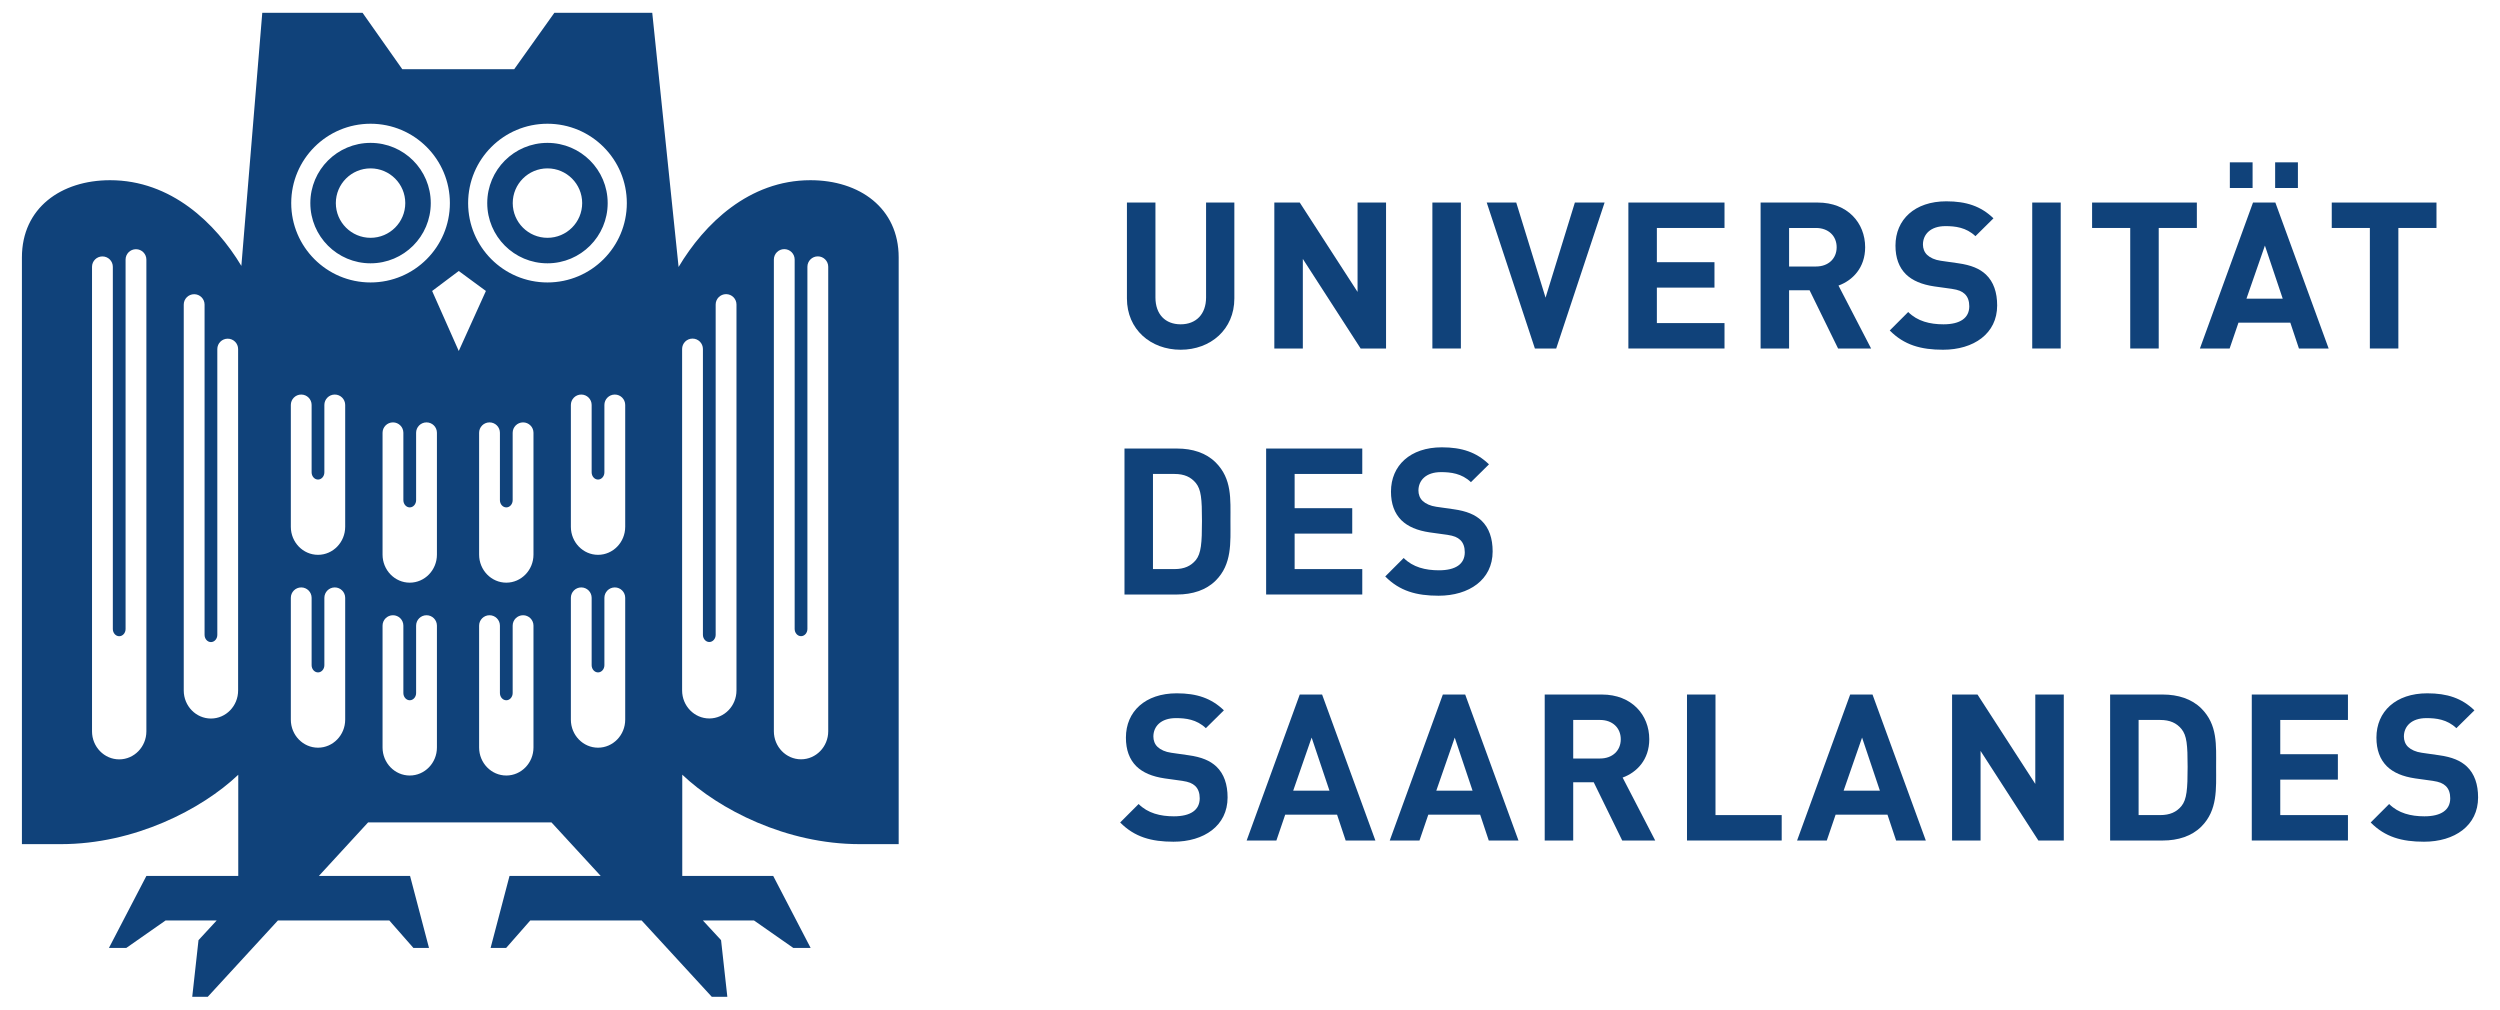
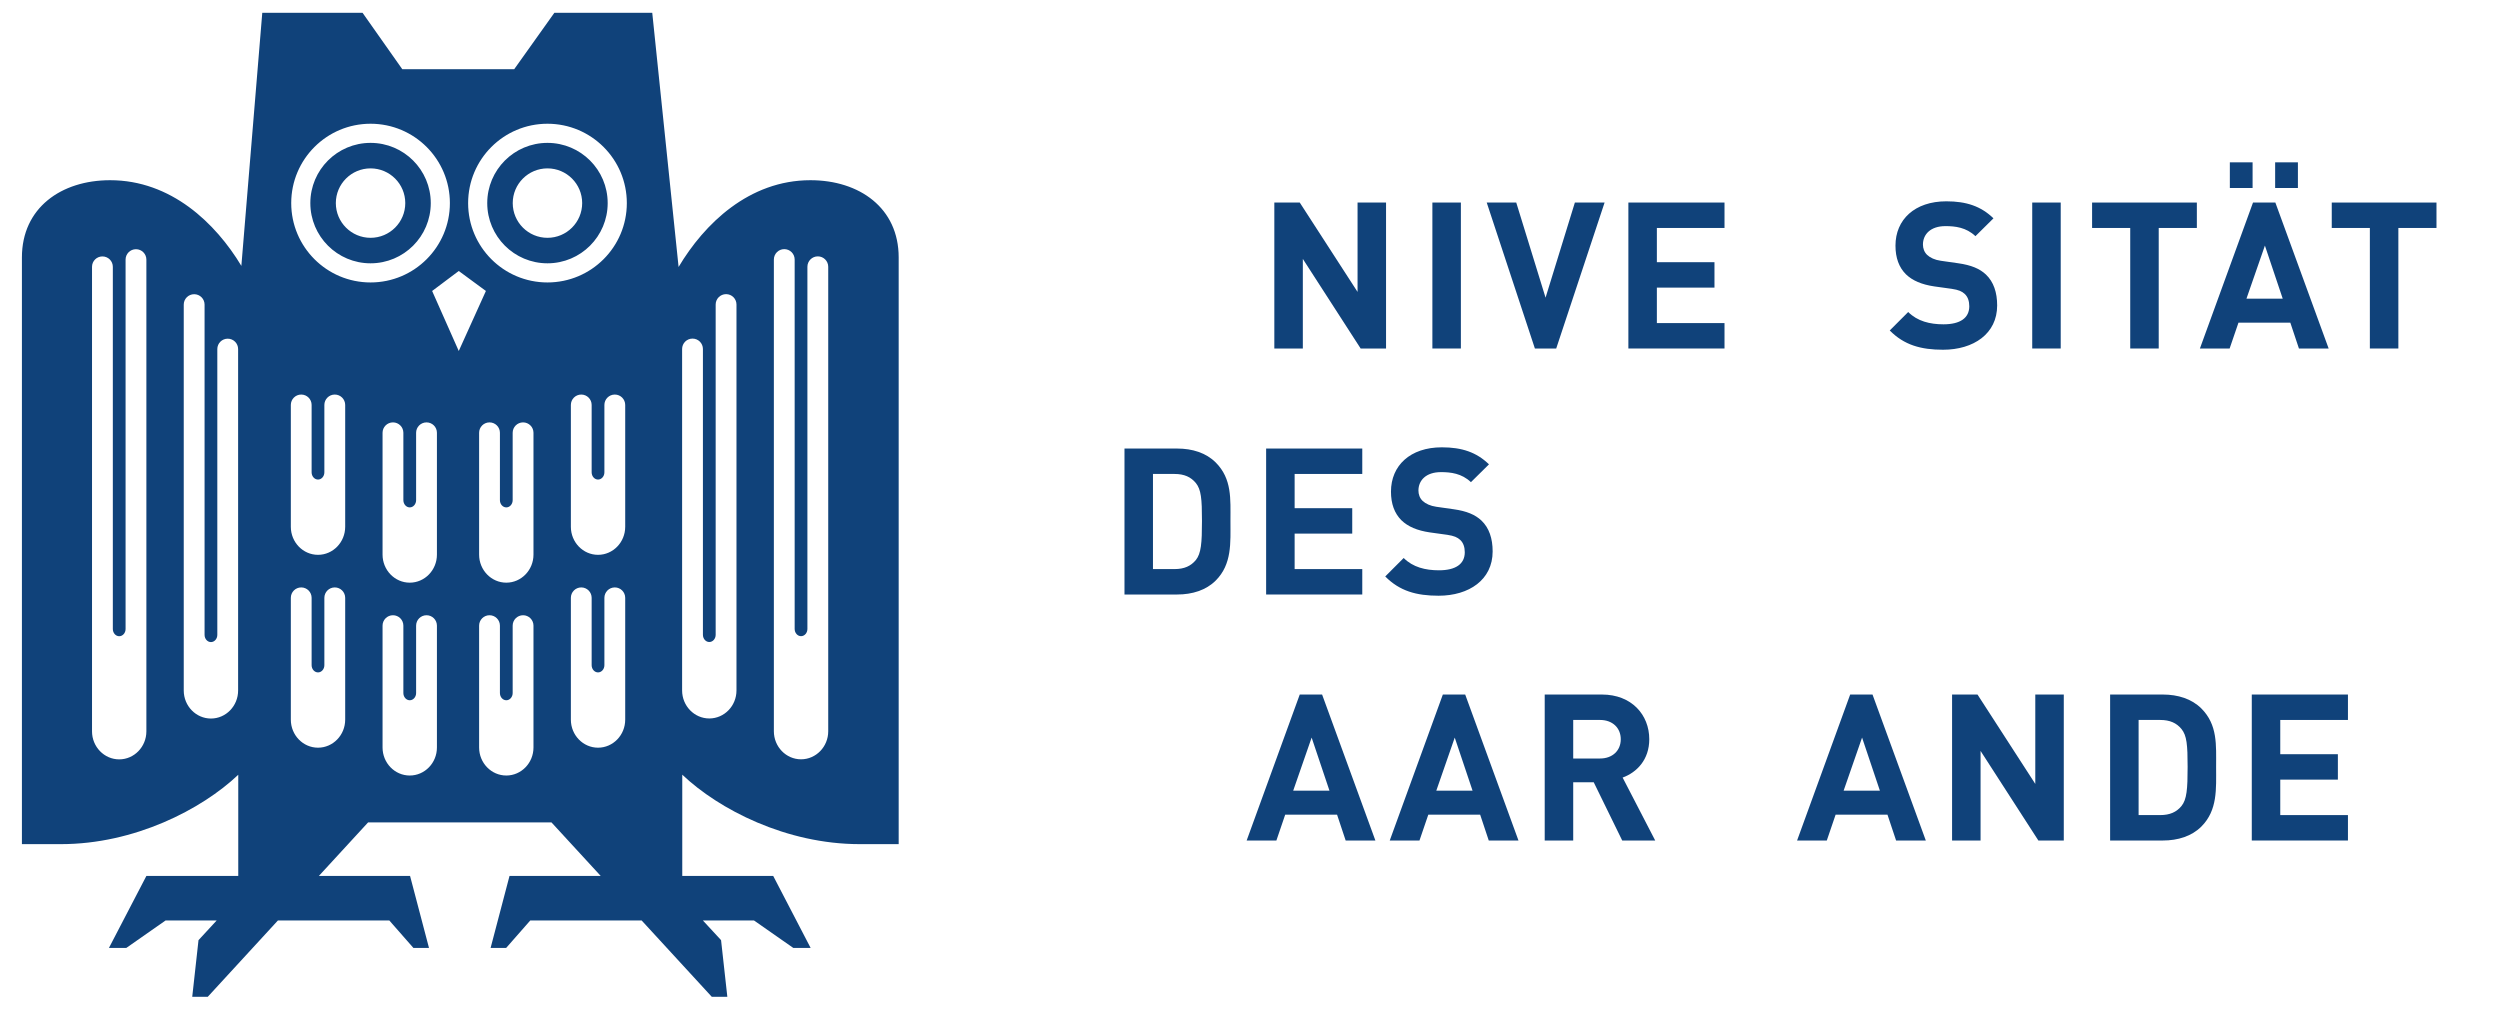
<svg xmlns="http://www.w3.org/2000/svg" width="100%" height="100%" viewBox="0 0 520 210" version="1.1" xml:space="preserve" style="fill-rule:evenodd;clip-rule:evenodd;stroke-linejoin:round;stroke-miterlimit:2;">
  <g id="g16" transform="matrix(1.25,0,0,-1.25,-112.046,367.204)">
    <path d="M135.886,140.602L154.414,140.602L158.433,136.022L161.023,136.022L157.871,148.008L142.697,148.008L150.886,156.914L181.404,156.914L189.594,148.008L174.42,148.008L171.271,136.022L173.855,136.022L177.877,140.602L196.402,140.602L208.076,127.899L210.664,127.899L209.621,137.326L206.592,140.602L215.095,140.602L221.65,136.022L224.529,136.022L218.299,148.008L203.166,148.008L203.166,164.858C209.268,159.06 220.478,153.301 232.665,153.299L239.177,153.299L239.177,250.929C239.177,259.161 232.654,263.777 224.493,263.777C214.273,263.777 206.83,256.519 202.554,249.339L198.172,291.63L181.881,291.63C181.881,291.63 176.74,284.415 175.201,282.249L156.576,282.249L149.967,291.63L133.279,291.63L129.799,249.521C125.51,256.642 118.097,263.777 107.963,263.777C99.806,263.777 93.283,259.161 93.283,250.929L93.283,153.299L99.799,153.299C111.973,153.301 123.178,159.05 129.283,164.842L129.283,148.008L113.996,148.008L107.761,136.022L110.644,136.022L117.195,140.602L125.697,140.602L122.668,137.321L121.625,127.897L124.209,127.897L135.886,140.602ZM164.498,259.968C164.498,252.677 158.592,246.763 151.297,246.763C144.006,246.763 138.096,252.677 138.096,259.968C138.096,267.259 144.006,273.173 151.297,273.173C158.592,273.173 164.498,267.259 164.498,259.968ZM193.941,259.968C193.941,252.677 188.029,246.763 180.734,246.763C173.443,246.763 167.533,252.677 167.533,259.968C167.533,267.259 173.443,273.173 180.734,273.173C188.029,273.173 193.941,267.259 193.941,259.968ZM161.316,259.968C161.316,254.433 156.834,249.948 151.296,249.948C145.765,249.948 141.277,254.433 141.277,259.968C141.277,265.501 145.765,269.988 151.296,269.988C156.834,269.988 161.316,265.501 161.316,259.968ZM190.755,259.968C190.755,254.433 186.271,249.948 180.735,249.948C175.2,249.948 170.714,254.433 170.714,259.968C170.714,265.501 175.2,269.988 180.735,269.988C186.271,269.988 190.755,265.501 190.755,259.968ZM157.074,259.968C157.074,256.779 154.49,254.191 151.297,254.191C148.109,254.191 145.519,256.779 145.519,259.968C145.519,263.157 148.109,265.745 151.297,265.745C154.49,265.745 157.074,263.157 157.074,259.968ZM186.511,259.968C186.511,256.779 183.927,254.191 180.734,254.191C177.546,254.191 174.956,256.779 174.956,259.968C174.956,263.157 177.546,265.745 180.734,265.745C183.927,265.745 186.511,263.157 186.511,259.968ZM227.454,249.374C227.454,250.329 226.677,251.104 225.722,251.104C224.766,251.104 223.989,250.329 223.989,249.374L223.989,189.107C223.989,188.447 223.516,187.904 222.927,187.904C222.347,187.904 221.868,188.447 221.868,189.107L221.868,250.577C221.868,251.532 221.095,252.308 220.138,252.308C219.183,252.308 218.408,251.532 218.408,250.577L218.408,172.078C218.408,169.51 220.436,167.414 222.927,167.414C225.423,167.414 227.454,169.51 227.454,172.078L227.454,249.374ZM104.949,172.066C104.949,169.498 106.976,167.404 109.472,167.404C111.967,167.404 113.994,169.498 113.994,172.066L113.994,250.567C113.994,251.52 113.217,252.295 112.262,252.295C111.306,252.295 110.533,251.52 110.533,250.567L110.533,189.095C110.533,188.437 110.056,187.896 109.472,187.896C108.887,187.896 108.412,188.437 108.412,189.095L108.412,249.364C108.412,250.321 107.638,251.094 106.678,251.094C105.722,251.094 104.949,250.321 104.949,249.364L104.949,172.066ZM165.974,248.671L161.544,245.345L165.974,235.358L170.49,245.345L165.974,248.671ZM212.187,243.089C212.187,244.042 211.414,244.818 210.458,244.818C209.498,244.818 208.724,244.042 208.724,243.089L208.724,188.133C208.724,187.471 208.249,186.932 207.664,186.932C207.08,186.932 206.603,187.471 206.603,188.133L206.603,235.689C206.603,236.646 205.83,237.421 204.874,237.421C203.914,237.421 203.14,236.646 203.14,235.689L203.14,178.875C203.14,176.303 205.169,174.211 207.664,174.211C210.16,174.211 212.187,176.303 212.187,178.875L212.187,243.089ZM120.212,178.863C120.212,176.291 122.243,174.199 124.739,174.199C127.232,174.199 129.259,176.291 129.259,178.863L129.259,235.68C129.259,236.634 128.485,237.407 127.53,237.407C126.571,237.407 125.798,236.634 125.798,235.68L125.798,188.123C125.798,187.459 125.321,186.92 124.739,186.92C124.15,186.92 123.677,187.459 123.677,188.123L123.677,243.079C123.677,244.032 122.901,244.807 121.946,244.807C120.991,244.807 120.212,244.032 120.212,243.079L120.212,178.863ZM193.671,226.38C193.671,227.335 192.898,228.11 191.942,228.11C190.985,228.11 190.208,227.335 190.208,226.38L190.208,215.167C190.208,214.505 189.733,213.966 189.148,213.966C188.567,213.966 188.087,214.505 188.087,215.167L188.087,226.38C188.087,227.335 187.314,228.11 186.358,228.11C185.403,228.11 184.63,227.335 184.63,226.38L184.63,206.104C184.63,203.531 186.657,201.44 189.148,201.44C191.644,201.44 193.671,203.531 193.671,206.104L193.671,226.38ZM147.076,226.38C147.076,227.335 146.299,228.11 145.344,228.11C144.388,228.11 143.611,227.335 143.611,226.38L143.611,215.167C143.611,214.505 143.138,213.966 142.553,213.966C141.969,213.966 141.49,214.505 141.49,215.167L141.49,226.38C141.49,227.335 140.717,228.11 139.76,228.11C138.805,228.11 138.031,227.335 138.031,226.38L138.031,206.104C138.031,203.531 140.058,201.44 142.553,201.44C145.045,201.44 147.076,203.531 147.076,206.104L147.076,226.38ZM162.341,221.749C162.341,222.702 161.568,223.478 160.612,223.478C159.652,223.478 158.878,222.702 158.878,221.749L158.878,210.537C158.878,209.873 158.403,209.333 157.818,209.333C157.236,209.333 156.757,209.873 156.757,210.537L156.757,221.749C156.757,222.702 155.984,223.478 155.028,223.478C154.068,223.478 153.294,222.702 153.294,221.749L153.294,201.471C153.294,198.902 155.325,196.807 157.818,196.807C160.314,196.807 162.341,198.902 162.341,201.471L162.341,221.749ZM178.408,221.749C178.408,222.702 177.631,223.478 176.678,223.478C175.719,223.478 174.945,222.702 174.945,221.749L174.945,210.537C174.945,209.873 174.47,209.333 173.885,209.333C173.299,209.333 172.824,209.873 172.824,210.537L172.824,221.749C172.824,222.702 172.051,223.478 171.092,223.478C170.135,223.478 169.361,222.702 169.361,221.749L169.361,201.471C169.361,198.902 171.388,196.807 173.885,196.807C176.377,196.807 178.408,198.902 178.408,201.471L178.408,221.749ZM193.671,194.287C193.671,195.24 192.898,196.017 191.942,196.017C190.985,196.017 190.208,195.24 190.208,194.287L190.208,183.076C190.208,182.414 189.733,181.875 189.148,181.875C188.567,181.875 188.087,182.414 188.087,183.076L188.087,194.287C188.087,195.24 187.314,196.017 186.358,196.017C185.403,196.017 184.63,195.24 184.63,194.287L184.63,174.012C184.63,171.439 186.657,169.348 189.148,169.348C191.644,169.348 193.671,171.439 193.671,174.012L193.671,194.287ZM147.076,194.287C147.076,195.24 146.299,196.017 145.344,196.017C144.388,196.017 143.611,195.24 143.611,194.287L143.611,183.076C143.611,182.414 143.138,181.875 142.553,181.875C141.969,181.875 141.49,182.414 141.49,183.076L141.49,194.287C141.49,195.24 140.717,196.017 139.76,196.017C138.805,196.017 138.031,195.24 138.031,194.287L138.031,174.012C138.031,171.439 140.058,169.348 142.553,169.348C145.045,169.348 147.076,171.439 147.076,174.012L147.076,194.287ZM162.341,189.656C162.341,190.611 161.568,191.388 160.612,191.388C159.652,191.388 158.878,190.611 158.878,189.656L158.878,178.443C158.878,177.779 158.403,177.24 157.818,177.24C157.236,177.24 156.757,177.779 156.757,178.443L156.757,189.656C156.757,190.611 155.984,191.388 155.028,191.388C154.068,191.388 153.294,190.611 153.294,189.656L153.294,169.381C153.294,166.806 155.325,164.717 157.818,164.717C160.314,164.717 162.341,166.806 162.341,169.381L162.341,189.656ZM178.408,189.656C178.408,190.611 177.631,191.388 176.678,191.388C175.719,191.388 174.945,190.611 174.945,189.656L174.945,178.443C174.945,177.779 174.47,177.24 173.885,177.24C173.299,177.24 172.824,177.779 172.824,178.443L172.824,189.656C172.824,190.611 172.051,191.388 171.092,191.388C170.135,191.388 169.361,190.611 169.361,189.656L169.361,169.381C169.361,166.806 171.388,164.717 173.885,164.717C176.377,164.717 178.408,166.806 178.408,169.381L178.408,189.656Z" style="fill:rgb(16,66,122);" />
    <g id="path180" transform="matrix(1,0,0,1,286.097,235.567)">
-       <path d="M0,0C-4.98,0 -8.939,3.377 -8.939,8.529L-8.939,24.492L-4.195,24.492L-4.195,8.699C-4.195,5.902 -2.561,4.23 0,4.23C2.557,4.23 4.23,5.902 4.23,8.699L4.23,24.492L8.936,24.492L8.936,8.529C8.936,3.377 4.98,0 0,0" style="fill:rgb(16,66,122);fill-rule:nonzero;" />
-     </g>
+       </g>
    <g id="path184" transform="matrix(1,0,0,1,316.048,235.773)">
      <path d="M0,0L-9.619,14.906L-9.619,0L-14.363,0L-14.363,24.287L-10.133,24.287L-0.514,9.416L-0.514,24.287L4.227,24.287L4.227,0L0,0Z" style="fill:rgb(16,66,122);fill-rule:nonzero;" />
    </g>
    <rect id="path186" x="327.985" y="235.773" width="4.742" height="24.287" style="fill:rgb(16,66,122);fill-rule:nonzero;" />
    <g id="path190" transform="matrix(1,0,0,1,348.591,235.773)">
      <path d="M0,0L-3.549,0L-11.564,24.287L-6.652,24.287L-1.773,8.459L3.105,24.287L8.051,24.287L0,0Z" style="fill:rgb(16,66,122);fill-rule:nonzero;" />
    </g>
    <g id="path194" transform="matrix(1,0,0,1,360.599,235.773)">
      <path d="M0,0L0,24.287L15.996,24.287L15.996,20.057L4.74,20.057L4.74,14.361L14.326,14.361L14.326,10.131L4.74,10.131L4.74,4.229L15.996,4.229L15.996,0L0,0Z" style="fill:rgb(16,66,122);fill-rule:nonzero;" />
    </g>
    <g id="path198" transform="matrix(1,0,0,1,391.812,255.829)">
-       <path d="M0,0L-4.471,0L-4.471,-6.412L0,-6.412C2.08,-6.412 3.445,-5.082 3.445,-3.207C3.445,-1.33 2.08,0 0,0M3.682,-20.057L-1.061,-10.369L-4.471,-10.369L-4.471,-20.057L-9.211,-20.057L-9.211,4.23L0.305,4.23C5.25,4.23 8.186,0.855 8.186,-3.207C8.186,-6.617 6.105,-8.73 3.75,-9.584L9.176,-20.057L3.682,-20.057Z" style="fill:rgb(16,66,122);fill-rule:nonzero;" />
-     </g>
+       </g>
    <g id="path202" transform="matrix(1,0,0,1,412.958,235.567)">
      <path d="M0,0C-3.684,0 -6.48,0.785 -8.867,3.207L-5.797,6.277C-4.262,4.742 -2.184,4.23 0.07,4.23C2.865,4.23 4.367,5.289 4.367,7.232C4.367,8.086 4.129,8.801 3.615,9.279C3.141,9.723 2.594,9.961 1.469,10.131L-1.465,10.539C-3.545,10.848 -5.08,11.496 -6.176,12.555C-7.332,13.713 -7.914,15.283 -7.914,17.33C-7.914,21.66 -4.705,24.697 0.545,24.697C3.891,24.697 6.311,23.879 8.391,21.867L5.391,18.898C3.855,20.365 2.012,20.57 0.41,20.57C-2.115,20.57 -3.344,19.172 -3.344,17.5C-3.344,16.887 -3.135,16.238 -2.625,15.762C-2.148,15.316 -1.365,14.941 -0.375,14.805L2.49,14.395C4.707,14.088 6.109,13.475 7.131,12.52C8.426,11.291 9.006,9.518 9.006,7.369C9.006,2.662 5.086,0 0,0" style="fill:rgb(16,66,122);fill-rule:nonzero;" />
    </g>
    <rect id="path204" x="427.8" y="235.773" width="4.74" height="24.287" style="fill:rgb(16,66,122);fill-rule:nonzero;" />
    <g id="path208" transform="matrix(1,0,0,1,448.847,255.829)">
      <path d="M0,0L0,-20.057L-4.74,-20.057L-4.74,0L-11.086,0L-11.086,4.23L6.346,4.23L6.346,0L0,0Z" style="fill:rgb(16,66,122);fill-rule:nonzero;" />
    </g>
    <path id="path210" d="M468.22,266.747L472.009,266.747L472.009,262.481L468.22,262.481L468.22,266.747ZM466.517,252.897L463.446,244.062L469.483,244.062L466.517,252.897ZM460.683,266.747L464.468,266.747L464.468,262.481L460.683,262.481L460.683,266.747ZM472.179,235.772L470.747,240.071L462.118,240.071L460.647,235.772L455.702,235.772L464.538,260.06L468.255,260.06L477.124,235.772L472.179,235.772Z" style="fill:rgb(16,66,122);fill-rule:nonzero;" />
    <g id="path214" transform="matrix(1,0,0,1,488.724,255.829)">
      <path d="M0,0L0,-20.057L-4.742,-20.057L-4.742,0L-11.084,0L-11.084,4.23L6.344,4.23L6.344,0L0,0Z" style="fill:rgb(16,66,122);fill-rule:nonzero;" />
    </g>
    <g id="path218" transform="matrix(1,0,0,1,288.622,213.395)">
      <path d="M0,0C-0.82,0.988 -1.91,1.502 -3.551,1.502L-7.131,1.502L-7.131,-14.327L-3.551,-14.327C-1.91,-14.327 -0.82,-13.813 0,-12.827C0.885,-11.733 1.023,-9.993 1.023,-6.312C1.023,-2.629 0.885,-1.094 0,0M3.309,-16.237C1.705,-17.839 -0.58,-18.558 -3.105,-18.558L-11.871,-18.558L-11.871,5.73L-3.105,5.73C-0.58,5.73 1.705,5.016 3.309,3.412C6.035,0.682 5.762,-2.66 5.762,-6.312C5.762,-9.96 6.035,-13.509 3.309,-16.237" style="fill:rgb(16,66,122);fill-rule:nonzero;" />
    </g>
    <g id="path222" transform="matrix(1,0,0,1,300.321,194.838)">
      <path d="M0,0L0,24.288L15.998,24.288L15.998,20.06L4.742,20.06L4.742,14.363L14.328,14.363L14.328,10.133L4.742,10.133L4.742,4.23L15.998,4.23L15.998,0L0,0Z" style="fill:rgb(16,66,122);fill-rule:nonzero;" />
    </g>
    <g id="path226" transform="matrix(1,0,0,1,329.011,194.635)">
      <path d="M0,0C-3.686,0 -6.482,0.785 -8.871,3.207L-5.801,6.277C-4.266,4.742 -2.186,4.23 0.068,4.23C2.865,4.23 4.365,5.287 4.365,7.232C4.365,8.082 4.125,8.801 3.615,9.277C3.135,9.723 2.59,9.961 1.465,10.133L-1.467,10.539C-3.551,10.848 -5.086,11.496 -6.176,12.553C-7.336,13.713 -7.916,15.283 -7.916,17.327C-7.916,21.659 -4.711,24.694 0.545,24.694C3.889,24.694 6.311,23.878 8.391,21.862L5.389,18.897C3.854,20.362 2.01,20.567 0.408,20.567C-2.115,20.567 -3.346,19.171 -3.346,17.497C-3.346,16.886 -3.141,16.237 -2.627,15.757C-2.15,15.316 -1.365,14.941 -0.375,14.802L2.486,14.394C4.705,14.087 6.105,13.473 7.127,12.518C8.424,11.289 9.002,9.518 9.002,7.367C9.002,2.66 5.08,0 0,0" style="fill:rgb(16,66,122);fill-rule:nonzero;" />
    </g>
    <g id="path230" transform="matrix(1,0,0,1,284.901,153.701)">
-       <path d="M0,0C-3.682,0 -6.48,0.781 -8.869,3.203L-5.799,6.273C-4.264,4.742 -2.182,4.227 0.07,4.227C2.865,4.227 4.369,5.287 4.369,7.23C4.369,8.082 4.127,8.797 3.615,9.277C3.141,9.719 2.592,9.957 1.467,10.129L-1.465,10.537C-3.545,10.844 -5.08,11.492 -6.174,12.553C-7.334,13.713 -7.912,15.281 -7.912,17.328C-7.912,21.658 -4.705,24.695 0.545,24.695C3.891,24.695 6.311,23.875 8.391,21.863L5.391,18.895C3.855,20.363 2.014,20.568 0.41,20.568C-2.115,20.568 -3.342,19.168 -3.342,17.498C-3.342,16.883 -3.139,16.234 -2.625,15.758C-2.15,15.313 -1.365,14.938 -0.375,14.803L2.49,14.393C4.709,14.088 6.105,13.473 7.131,12.518C8.426,11.289 9.006,9.518 9.006,7.367C9.006,2.66 5.084,0 0,0" style="fill:rgb(16,66,122);fill-rule:nonzero;" />
-     </g>
+       </g>
    <g id="path234" transform="matrix(1,0,0,1,307.894,171.029)">
      <path d="M0,0L-3.07,-8.836L2.967,-8.836L0,0ZM5.662,-17.127L4.23,-12.826L-4.4,-12.826L-5.865,-17.127L-10.814,-17.127L-1.979,7.164L1.74,7.164L10.607,-17.127L5.662,-17.127Z" style="fill:rgb(16,66,122);fill-rule:nonzero;" />
    </g>
    <g id="path238" transform="matrix(1,0,0,1,331.706,171.029)">
      <path d="M0,0L-3.07,-8.836L2.965,-8.836L0,0ZM5.66,-17.127L4.229,-12.826L-4.4,-12.826L-5.869,-17.127L-10.816,-17.127L-1.98,7.164L1.74,7.164L10.605,-17.127L5.66,-17.127Z" style="fill:rgb(16,66,122);fill-rule:nonzero;" />
    </g>
    <g id="path242" transform="matrix(1,0,0,1,355.888,173.963)">
      <path d="M0,0L-4.469,0L-4.469,-6.414L0,-6.414C2.08,-6.414 3.445,-5.084 3.445,-3.209C3.445,-1.334 2.08,0 0,0M3.686,-20.061L-1.055,-10.369L-4.469,-10.369L-4.469,-20.061L-9.211,-20.061L-9.211,4.23L0.309,4.23C5.256,4.23 8.188,0.852 8.188,-3.209C8.188,-6.619 6.105,-8.734 3.754,-9.586L9.176,-20.061L3.686,-20.061Z" style="fill:rgb(16,66,122);fill-rule:nonzero;" />
    </g>
    <g id="path246" transform="matrix(1,0,0,1,370.353,153.902)">
-       <path d="M0,0L0,24.291L4.742,24.291L4.742,4.23L15.758,4.23L15.758,0L0,0Z" style="fill:rgb(16,66,122);fill-rule:nonzero;" />
-     </g>
+       </g>
    <g id="path250" transform="matrix(1,0,0,1,399.485,171.029)">
      <path d="M0,0L-3.07,-8.836L2.967,-8.836L0,0ZM5.662,-17.127L4.227,-12.826L-4.402,-12.826L-5.869,-17.127L-10.814,-17.127L-1.979,7.164L1.738,7.164L10.607,-17.127L5.662,-17.127Z" style="fill:rgb(16,66,122);fill-rule:nonzero;" />
    </g>
    <g id="path254" transform="matrix(1,0,0,1,428.821,153.902)">
      <path d="M0,0L-9.617,14.908L-9.617,0L-14.359,0L-14.359,24.291L-10.129,24.291L-0.512,9.416L-0.512,24.291L4.23,24.291L4.23,0L0,0Z" style="fill:rgb(16,66,122);fill-rule:nonzero;" />
    </g>
    <g id="path258" transform="matrix(1,0,0,1,452.632,172.463)">
      <path d="M0,0C-0.818,0.986 -1.91,1.5 -3.545,1.5L-7.131,1.5L-7.131,-14.33L-3.545,-14.33C-1.91,-14.33 -0.818,-13.816 0,-12.828C0.889,-11.738 1.025,-9.996 1.025,-6.314C1.025,-2.629 0.889,-1.094 0,0M3.311,-16.24C1.705,-17.844 -0.58,-18.561 -3.105,-18.561L-11.871,-18.561L-11.871,5.73L-3.105,5.73C-0.58,5.73 1.705,5.012 3.311,3.41C6.037,0.682 5.766,-2.664 5.766,-6.314C5.766,-9.965 6.037,-13.51 3.311,-16.24" style="fill:rgb(16,66,122);fill-rule:nonzero;" />
    </g>
    <g id="path262" transform="matrix(1,0,0,1,464.333,153.902)">
      <path d="M0,0L0,24.291L16.002,24.291L16.002,20.061L4.74,20.061L4.74,14.361L14.326,14.361L14.326,10.131L4.74,10.131L4.74,4.23L16.002,4.23L16.002,0L0,0Z" style="fill:rgb(16,66,122);fill-rule:nonzero;" />
    </g>
    <g id="path266" transform="matrix(1,0,0,1,492.989,153.701)">
-       <path d="M0,0C-3.684,0 -6.484,0.781 -8.869,3.203L-5.799,6.273C-4.264,4.742 -2.184,4.227 0.066,4.227C2.863,4.227 4.367,5.287 4.367,7.23C4.367,8.082 4.127,8.797 3.613,9.277C3.137,9.719 2.592,9.957 1.467,10.129L-1.469,10.537C-3.549,10.844 -5.084,11.492 -6.174,12.553C-7.334,13.713 -7.914,15.281 -7.914,17.328C-7.914,21.658 -4.709,24.695 0.543,24.695C3.887,24.695 6.309,23.875 8.393,21.863L5.387,18.895C3.852,20.363 2.012,20.568 0.406,20.568C-2.117,20.568 -3.344,19.168 -3.344,17.498C-3.344,16.883 -3.139,16.234 -2.629,15.758C-2.148,15.313 -1.363,14.938 -0.375,14.803L2.488,14.393C4.707,14.088 6.107,13.473 7.127,12.518C8.426,11.289 9.002,9.518 9.002,7.367C9.002,2.66 5.082,0 0,0" style="fill:rgb(16,66,122);fill-rule:nonzero;" />
-     </g>
+       </g>
  </g>
</svg>